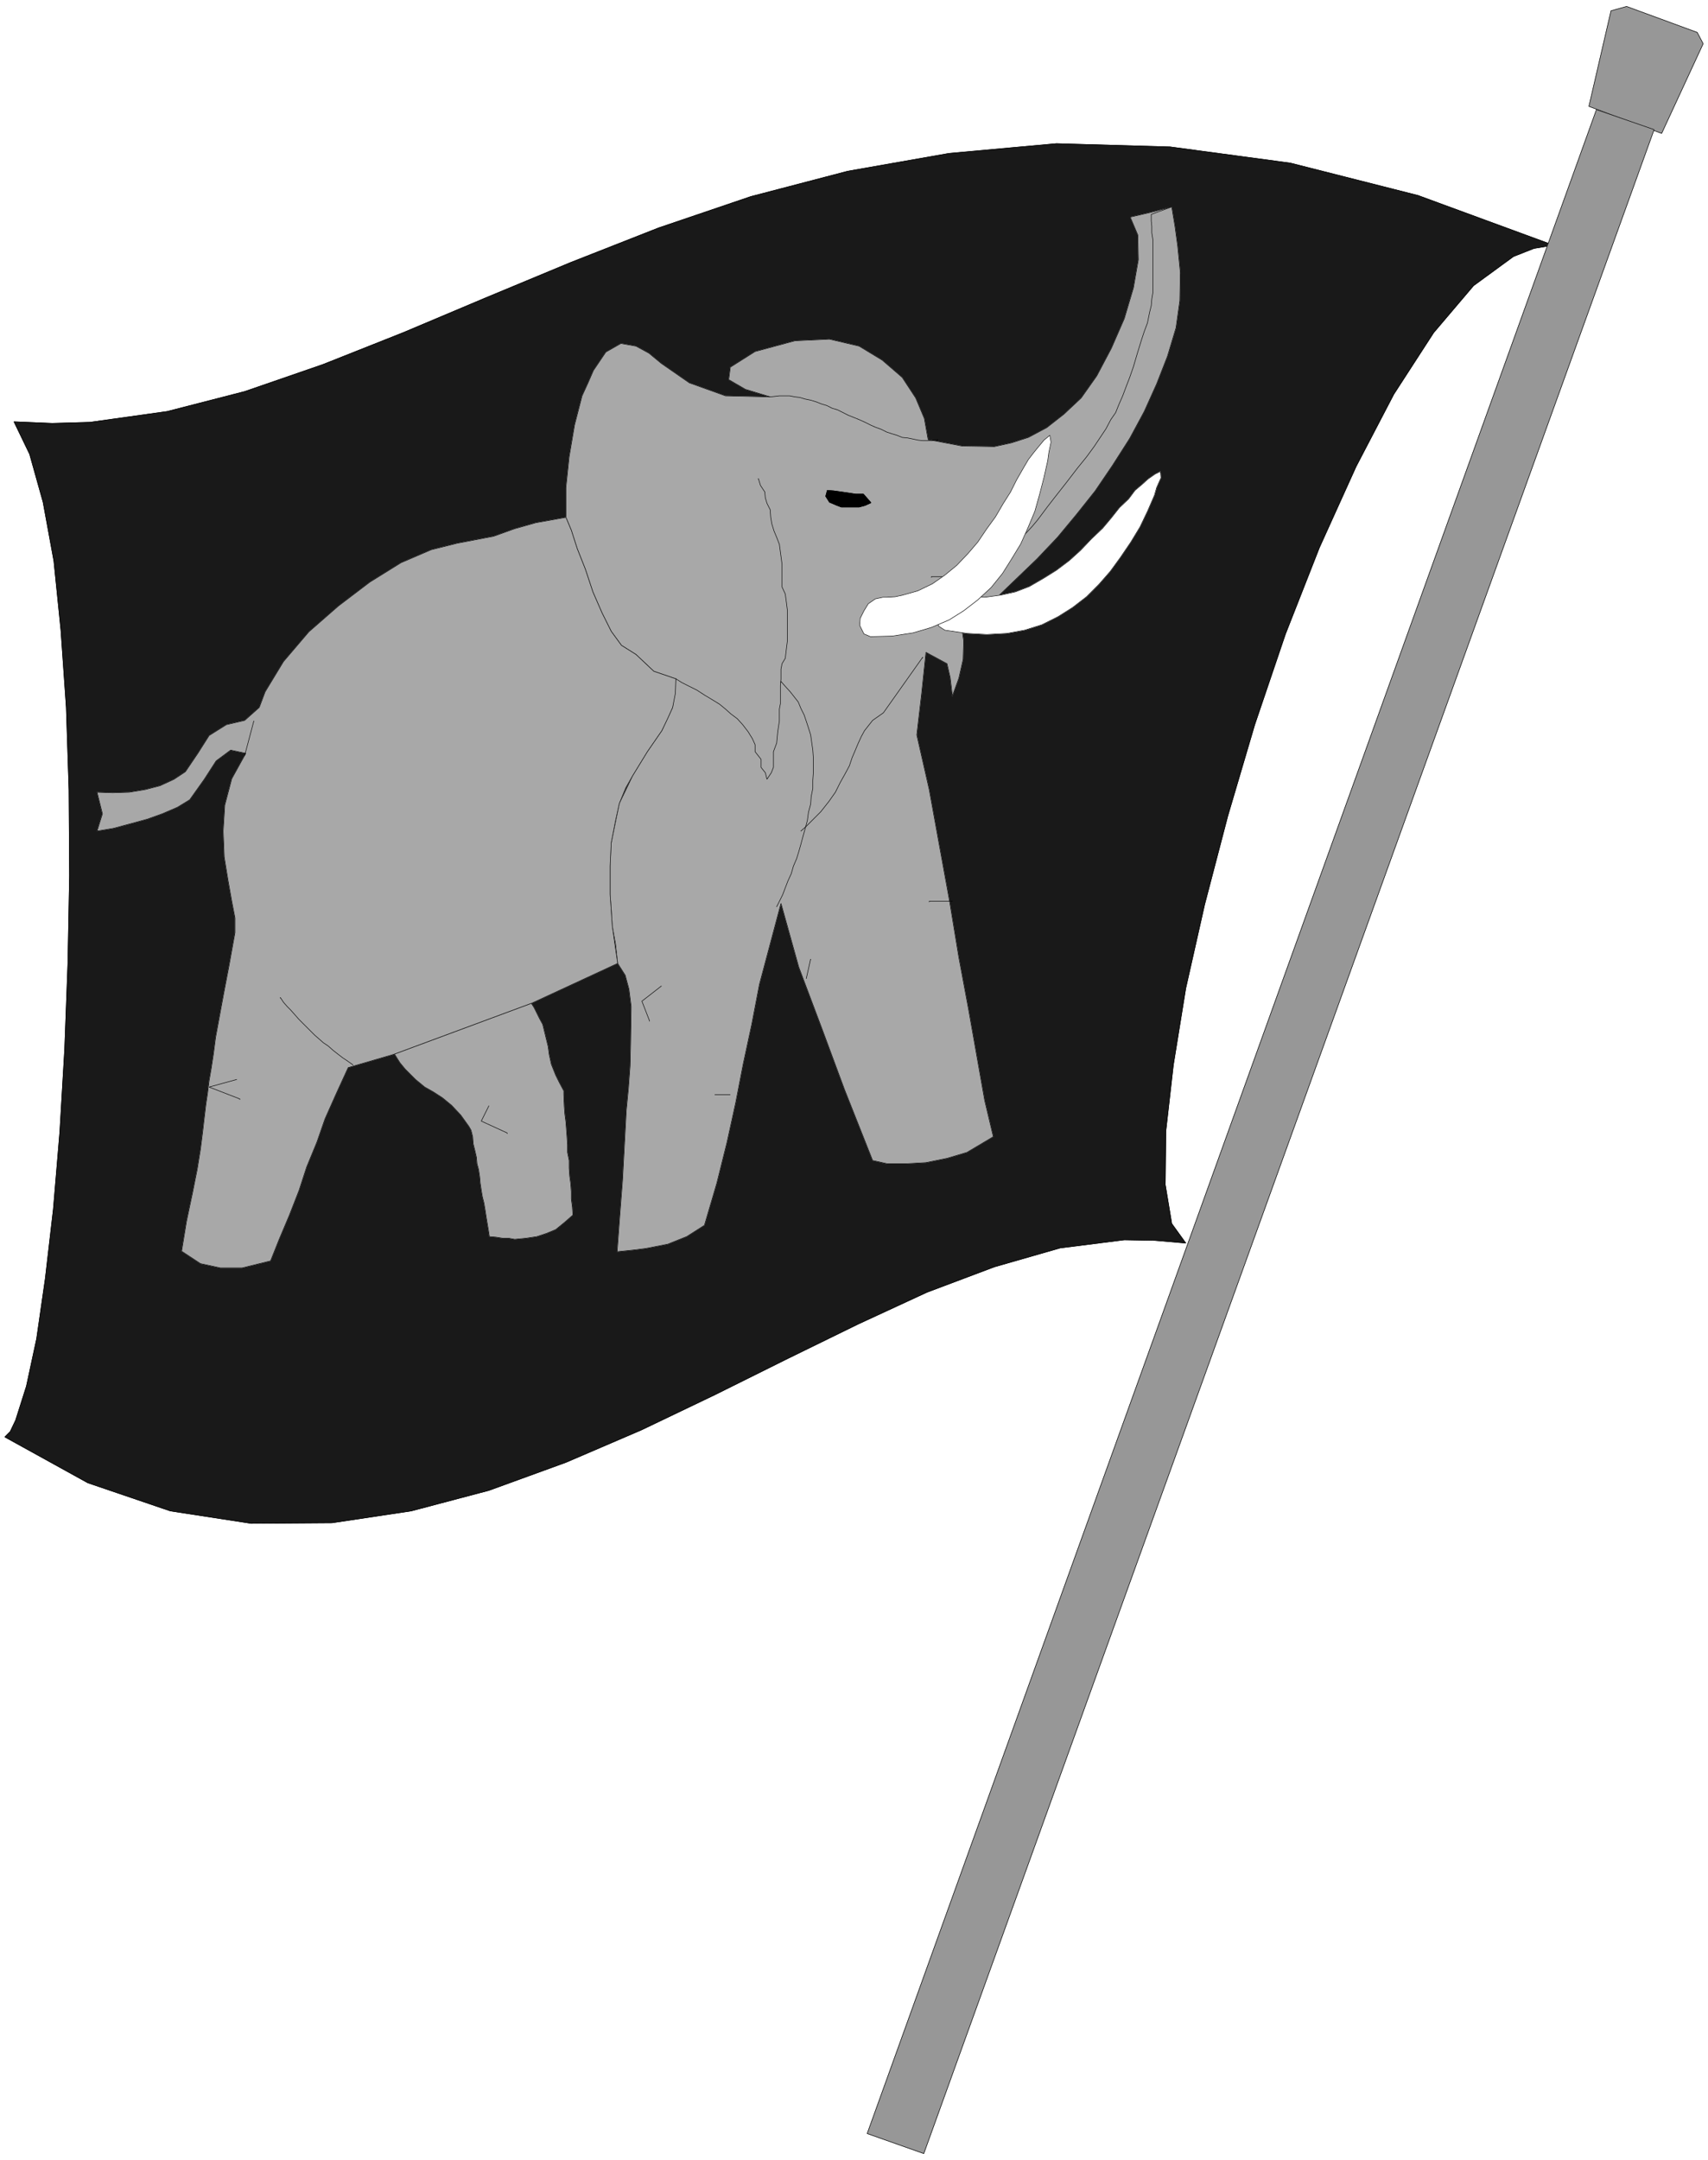
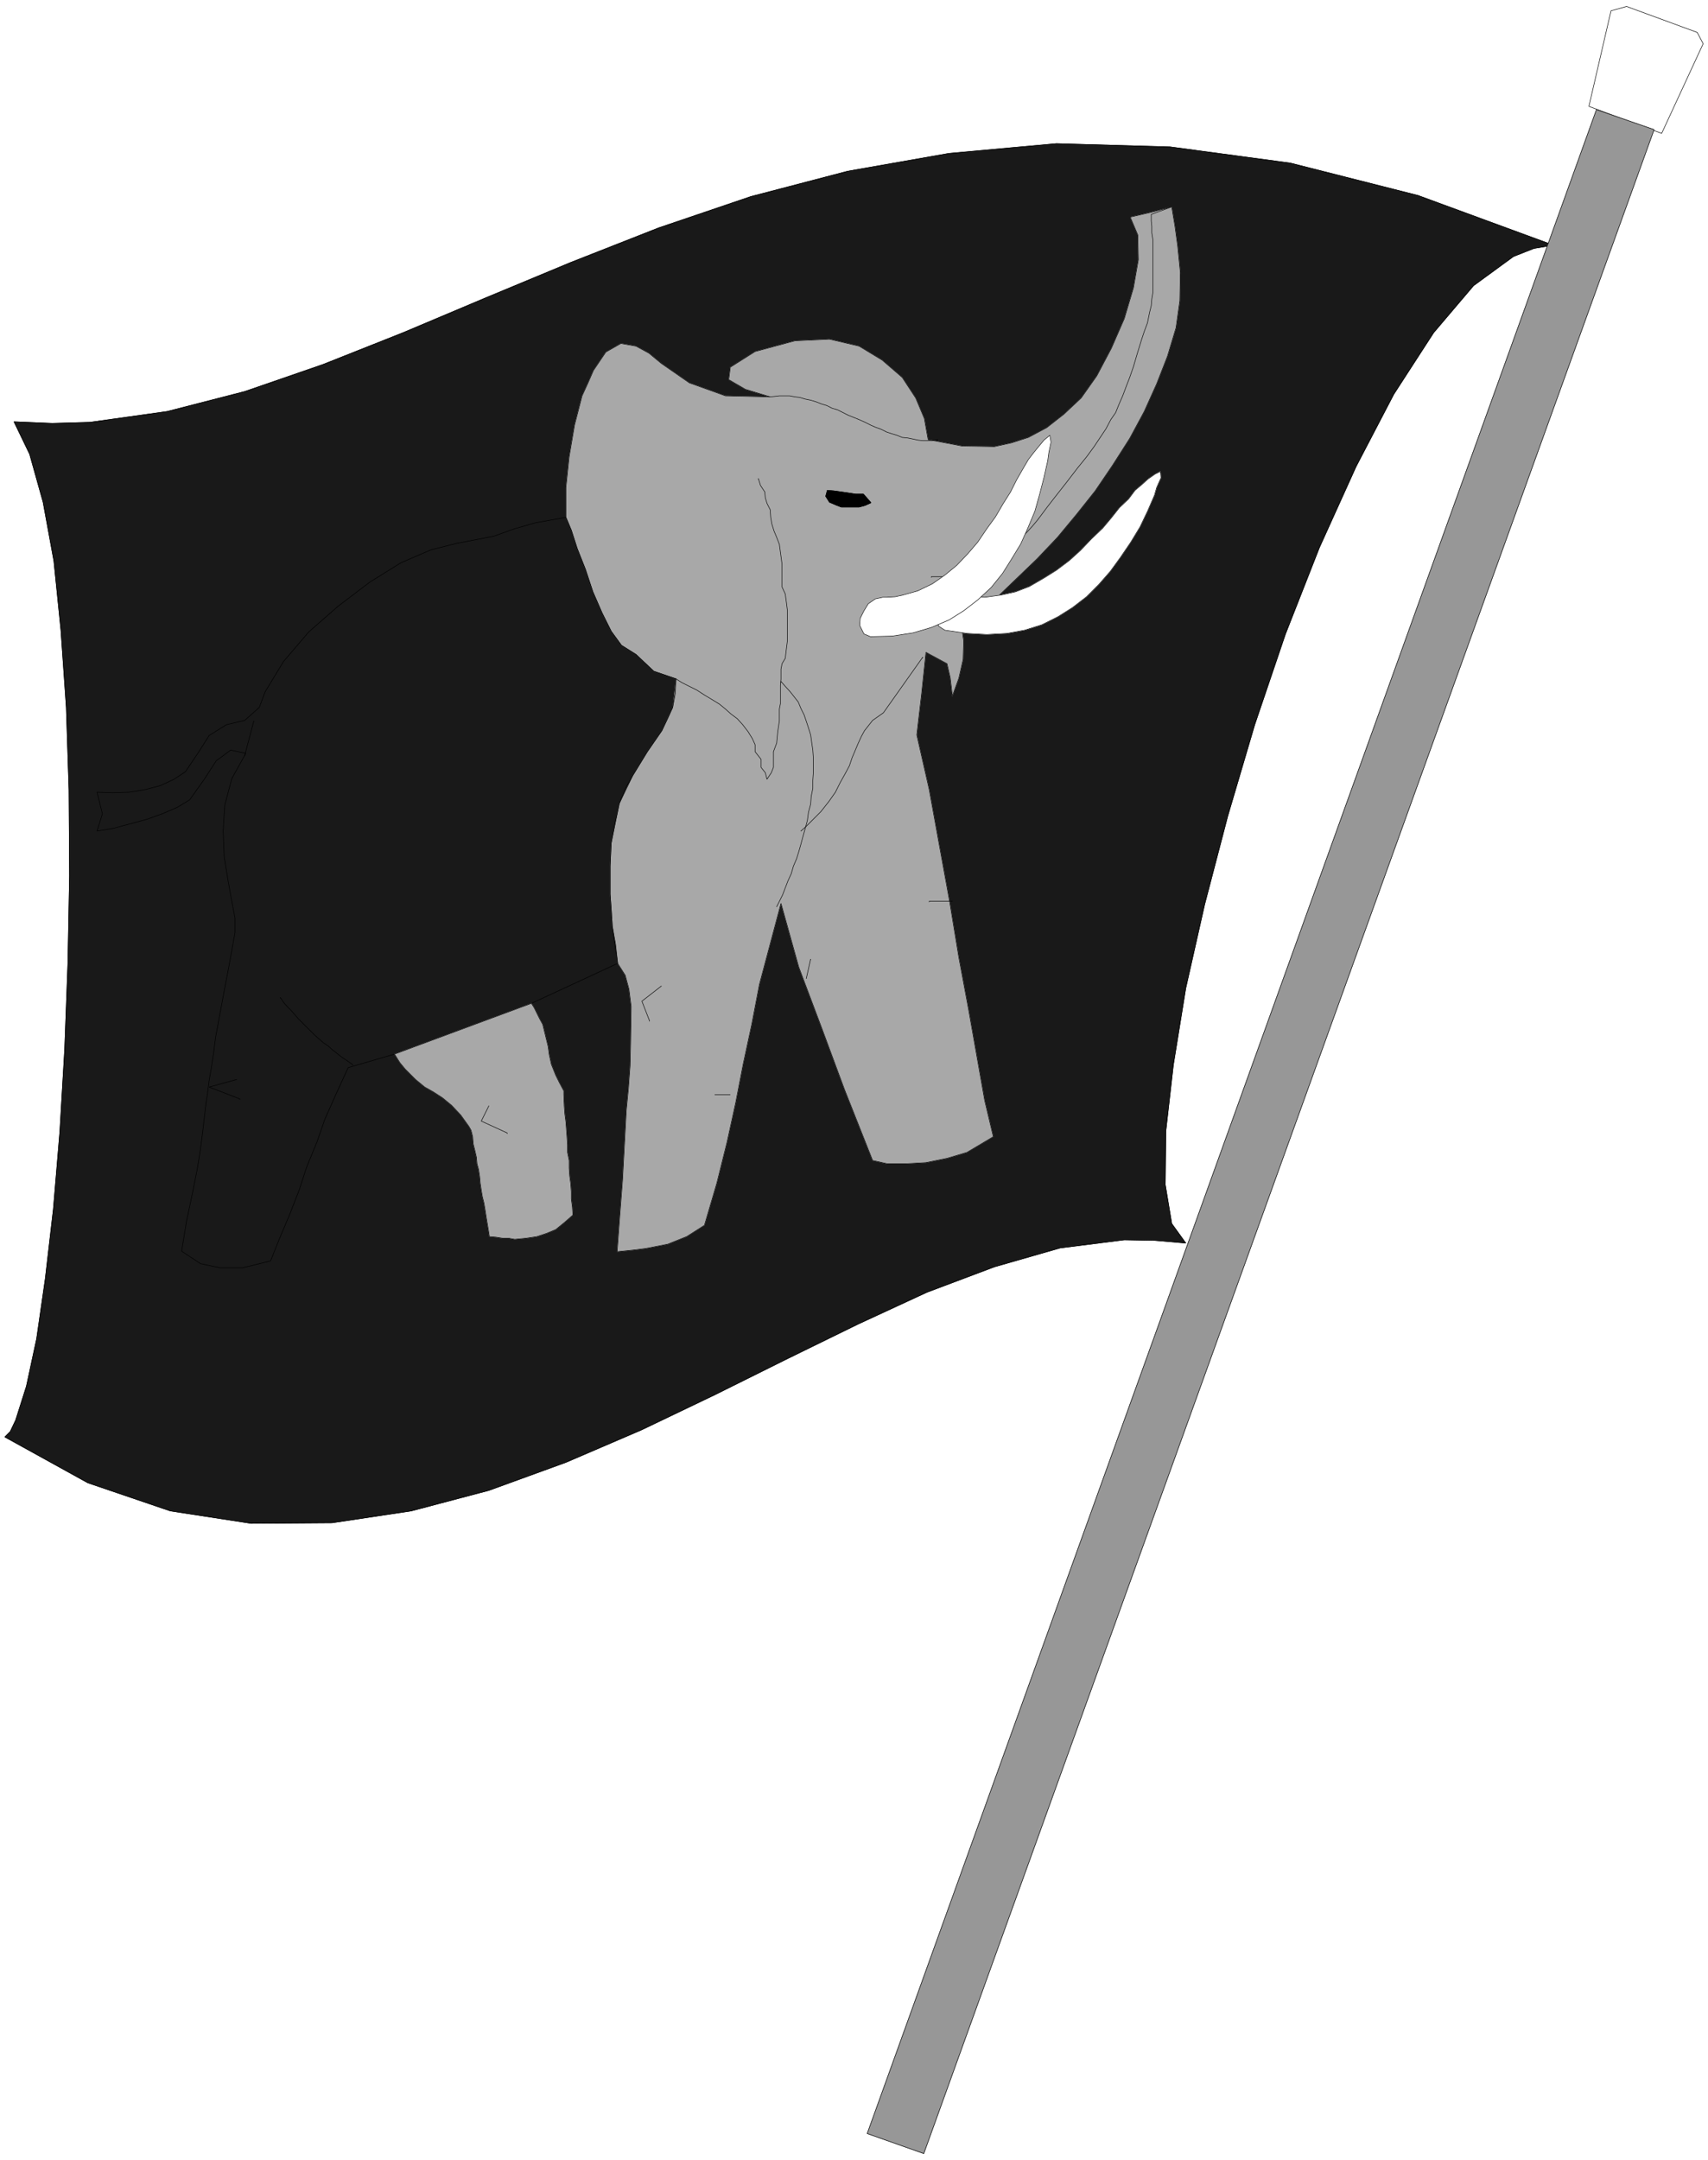
<svg xmlns="http://www.w3.org/2000/svg" width="3157.26" height="3990.859" viewBox="0 0 2367.945 2993.144">
  <rect x="0" y="0" width="2367.945" height="2993.144" fill="#333333" stroke="none" />
  <defs>
    <clipPath id="a">
      <path d="M0 0h2367.945v2992.184H0Zm0 0" />
    </clipPath>
  </defs>
  <path style="fill:#fff;fill-opacity:1;fill-rule:nonzero;stroke:none" d="M0 2992.184h2367.945V-.961H0Zm0 0" transform="translate(0 .96)" />
  <g clip-path="url(#a)" transform="translate(0 .96)">
    <path style="fill:#fff;fill-opacity:1;fill-rule:evenodd;stroke:#fff;stroke-width:.14;stroke-linecap:square;stroke-linejoin:bevel;stroke-miterlimit:10;stroke-opacity:1" d="M0 .5h454.5V575H0Zm0 0" transform="matrix(5.21 0 0 -5.21 0 2994.79)" />
  </g>
  <path style="fill:#191919;fill-opacity:1;fill-rule:evenodd;stroke:#191919;stroke-width:.14;stroke-linecap:square;stroke-linejoin:bevel;stroke-miterlimit:10;stroke-opacity:1" d="m413.34 509.79-5.16-.86-5.45-2.15-10.62-7.76-10.61-12.49-10.61-16.38-10.04-19.24-9.76-21.55-9.03-22.98-8.18-24.12-7.17-24.28-6.16-23.55-5.02-22.26-3.3-20.4-2.01-17.66-.14-14.22 1.72-10.34 3.73-5.17-8.18.71-8.17.15-17.07-2.16-17.5-5.02-17.93-6.75-18.35-8.48-18.79-9.19-19.36-9.62-19.51-9.34-20.08-8.62-20.51-7.46-20.65-5.46-21.08-3.16-21.52-.15-21.51 3.31-21.94 7.47-22.09 12.2 1.43 1.44 1.44 3.02 2.87 9.04 2.72 12.64 2.3 15.95 2.15 18.52 1.72 20.54 1.29 21.98.86 22.98.43 23.12-.14 22.84-.72 21.97-1.43 20.54-1.87 18.38-2.87 15.66-3.58 12.78-4.16 8.62 10.18-.43 10.04.29 20.51 2.87 20.65 5.31 20.8 7.18 21.37 8.48 21.8 9.19 22.8 9.48 23.38 9.19 24.53 8.33 25.81 6.75 26.96 4.74 28.55 2.59 30.26-.87 31.98-4.3 33.99-8.62zm0 0" transform="matrix(5.21 0 0 -5.21 0 2995.75)" />
  <path style="fill:none;stroke:#000;stroke-width:.14;stroke-linecap:square;stroke-linejoin:bevel;stroke-miterlimit:10;stroke-opacity:1" d="m413.34 509.79-5.16-.86-5.45-2.15-10.62-7.76-10.61-12.49-10.61-16.38-10.04-19.24-9.76-21.55-9.03-22.98-8.18-24.12-7.17-24.28-6.16-23.55-5.02-22.26-3.3-20.4-2.01-17.66-.14-14.22 1.72-10.34 3.73-5.17-8.18.71-8.17.15-17.07-2.16-17.5-5.02-17.93-6.75-18.35-8.48-18.79-9.19-19.36-9.62-19.51-9.34-20.08-8.62-20.51-7.46-20.65-5.46-21.08-3.16-21.52-.15-21.51 3.31-21.94 7.47-22.09 12.2 1.43 1.44 1.44 3.02 2.87 9.04 2.72 12.64 2.3 15.95 2.15 18.52 1.72 20.54 1.29 21.98.86 22.98.43 23.12-.14 22.84-.72 21.97-1.43 20.54-1.87 18.38-2.87 15.66-3.58 12.78-4.16 8.62 10.18-.43 10.04.29 20.51 2.87 20.65 5.31 20.8 7.18 21.37 8.48 21.8 9.19 22.8 9.48 23.38 9.19 24.53 8.33 25.81 6.75 26.96 4.74 28.55 2.59 30.26-.87 31.98-4.3 33.99-8.62zm0 0" transform="matrix(5.21 0 0 -5.21 0 2995.75)" />
  <path style="fill:#a8a8a8;fill-opacity:1;fill-rule:evenodd;stroke:#a8a8a8;stroke-width:.14;stroke-linecap:square;stroke-linejoin:bevel;stroke-miterlimit:10;stroke-opacity:1" d="m164.36 318.77-.57 5.17-.86 4.74-.29 4.6-.29 3.88v7.47l.15 3.44.14 2.73 2.15 10.49 3.59 7.46 3.87 6.32 3.87 5.61 2.87 6.17.86 7.61-5.88 2.01-4.73 4.46-3.88 2.44-2.72 3.73-2.44 4.89-2.44 5.6-2 6.03-2.16 5.46-1.57 4.88-1.44 3.45v7.9l.86 8.18 1.44 8.48 2 7.75 1.58 3.45 1.44 3.3 3.3 4.89 4.01 2.29 4.02-.71 3.44-1.87 3.3-2.73 7.46-5.17 9.6-3.45 11.91-.28-6.6 2.01-4.44 2.58.43 3.31 6.59 4.16 10.62 2.87 9.17.43 7.89-1.86 6.17-3.74 5.31-4.59 3.58-5.46 2.3-5.46 1-5.6 9.04-1.72 8.6-.15 4.59 1.01 4.45 1.43 4.87 2.59 4.59 3.59 4.59 4.31 4.16 5.89 3.87 7.32 3.45 7.9 2.43 8.19 1.3 7.47-.15 6.6-2.01 4.74 5.6 1.3 5.45 1.43.86-5.17.71-5.17.72-7.18-.14-7.47-1.01-7.18-2.29-7.61-2.87-7.33-3.3-7.32-3.87-7.18-4.59-7.18-4.59-6.76-5.02-6.31-5.02-6.04-5.45-5.74-10.47-10.06-9.61-7.75.58-4.02-.15-4.89-1.14-5.02-1.73-4.74-.57 4.88-.86 3.73-5.59 3.02-1.15-10.91-1.29-11.06 3.3-14.51 2.72-14.94 2.73-14.93 2.44-14.8 2.58-13.79 4.3-24.27 2.29-9.62-7.02-4.17-5.31-1.58-5.59-1.14-5.17-.29h-5.16l-3.87.86-7.46 18.81-6.02 16.23-6.17 16.38-4.73 16.95-5.74-21.55-2.01-10.48-2.29-10.63-2.01-10.34-2.3-10.49-2.72-10.91-3.3-11.21-4.73-3.01-5.02-2.01-5.88-1.15-3.44-.43-4.16-.43.71 9.62.72 9.34 1.01 18.67.57 5.89.43 5.88.14 5.89.15 9.91-.58 4.6-1 3.73zm0 0" transform="matrix(5.21 0 0 -5.21 0 2995.75)" />
  <path style="fill:none;stroke:#000;stroke-width:.14;stroke-linecap:square;stroke-linejoin:bevel;stroke-miterlimit:10;stroke-opacity:1" d="m164.36 318.77-.57 5.17-.86 4.74-.29 4.6-.29 3.88v7.47l.15 3.44.14 2.73 2.15 10.49 3.59 7.46 3.87 6.32 3.87 5.61 2.87 6.17.86 7.61-5.88 2.01-4.73 4.46-3.88 2.44-2.72 3.73-2.44 4.89-2.44 5.6-2 6.03-2.16 5.46-1.57 4.88-1.44 3.45v7.9l.86 8.18 1.44 8.48 2 7.75 1.58 3.45 1.44 3.3 3.3 4.89 4.01 2.29 4.02-.71 3.44-1.87 3.3-2.73 7.46-5.17 9.6-3.45 11.91-.28-6.6 2.01-4.44 2.58.43 3.31 6.59 4.16 10.62 2.87 9.17.43 7.89-1.86 6.17-3.74 5.31-4.59 3.58-5.46 2.3-5.46 1-5.6 9.04-1.72 8.6-.15 4.59 1.01 4.45 1.43 4.87 2.59 4.59 3.59 4.59 4.31 4.16 5.89 3.87 7.32 3.45 7.9 2.43 8.19 1.3 7.47-.15 6.6-2.01 4.74 5.6 1.3 5.45 1.43.86-5.17.71-5.17.72-7.18-.14-7.47-1.01-7.18-2.29-7.61-2.87-7.33-3.3-7.32-3.87-7.18-4.59-7.18-4.59-6.76-5.02-6.31-5.02-6.04-5.45-5.74-10.47-10.06-9.61-7.75.58-4.02-.15-4.89-1.14-5.02-1.73-4.74-.57 4.88-.86 3.73-5.59 3.02-1.15-10.91-1.29-11.06 3.3-14.51 2.72-14.94 2.73-14.93 2.44-14.8 2.58-13.79 4.3-24.27 2.29-9.62-7.02-4.17-5.31-1.58-5.59-1.14-5.17-.29h-5.16l-3.87.86-7.46 18.81-6.02 16.23-6.17 16.38-4.73 16.95-5.74-21.55-2.01-10.48-2.29-10.63-2.01-10.34-2.3-10.49-2.72-10.91-3.3-11.21-4.73-3.01-5.02-2.01-5.88-1.15-3.44-.43-4.16-.43.71 9.62.72 9.34 1.01 18.67.57 5.89.43 5.88.14 5.89.15 9.91-.58 4.6-1 3.73zm0 0" transform="matrix(5.21 0 0 -5.21 0 2995.75)" />
-   <path style="fill:#a8a8a8;fill-opacity:1;fill-rule:evenodd;stroke:#a8a8a8;stroke-width:.14;stroke-linecap:square;stroke-linejoin:bevel;stroke-miterlimit:10;stroke-opacity:1" d="m164.36 318.77-22.95-10.63-36.43-13.5-12.33-3.59-3.16-6.89-3.01-6.75-2.15-6.18-2.72-6.6-2.01-6.18-2.58-6.61-2.73-6.46-2.29-5.74-7.6-1.87h-5.74l-5.31 1.15-5.02 3.3 1.29 7.9 1.58 7.47 1.29 6.46.86 5.32.58 4.59.43 3.74.43 3.59.43 2.87.43 3.45.57 3.3.57 3.73.58 4.46 2.15 11.63 1.43 7.47 1.58 8.76v3.88l-.86 4.45-1 5.6-1.01 6.18-.28 6.89.43 6.9 1.86 7.03 3.73 6.75-4.02.86-3.87-2.87-3.15-4.88-3.88-5.46-3.29-2.01-4.02-1.72-4.02-1.44-4.73-1.29-4.3-1.15-4.3-.72 1.43 4.6-1.43 5.74 4.15-.14 4.45.14 4.3.72 3.88 1.01 3.72 1.72 3.02 2.01 3.3 4.88 3.01 4.74 4.59 2.88 4.87 1.14 3.88 3.45 1.57 4.17 4.88 8.04 6.74 7.9 7.89 6.89 8.32 6.32 8.32 5.17 8.03 3.45 6.88 1.72 9.75 1.87 5.6 2.01 5.59 1.58 8.03 1.44 1.44-3.45 1.57-4.88 2.16-5.46 2-6.03 2.44-5.6 2.44-4.89 2.72-3.73 3.88-2.44 4.73-4.46 5.88-2.01-.14-3.87-.72-3.74-1.29-2.87-1.58-3.3-3.87-5.61-3.87-6.32-1.87-3.3-1.72-4.16-1-4.6-1.15-5.89-.29-6.17v-7.47l.58-8.48zm0 0" transform="matrix(5.21 0 0 -5.21 0 2995.75)" />
  <path style="fill:none;stroke:#000;stroke-width:.14;stroke-linecap:square;stroke-linejoin:bevel;stroke-miterlimit:10;stroke-opacity:1" d="m164.36 318.77-22.95-10.63-36.43-13.5-12.33-3.59-3.16-6.89-3.01-6.75-2.15-6.18-2.72-6.6-2.01-6.18-2.58-6.61-2.73-6.46-2.29-5.74-7.6-1.87h-5.74l-5.31 1.15-5.02 3.3 1.29 7.9 1.58 7.47 1.29 6.46.86 5.32.58 4.59.43 3.74.43 3.59.43 2.87.43 3.45.57 3.3.57 3.73.58 4.46 2.15 11.63 1.43 7.47 1.58 8.76v3.88l-.86 4.45-1 5.6-1.01 6.18-.28 6.89.43 6.9 1.86 7.03 3.73 6.75-4.02.86-3.87-2.87-3.15-4.88-3.88-5.46-3.29-2.01-4.02-1.72-4.02-1.44-4.73-1.29-4.3-1.15-4.3-.72 1.43 4.6-1.43 5.74 4.15-.14 4.45.14 4.3.72 3.88 1.01 3.72 1.72 3.02 2.01 3.3 4.88 3.01 4.74 4.59 2.88 4.87 1.14 3.88 3.45 1.57 4.17 4.88 8.04 6.74 7.9 7.89 6.89 8.32 6.32 8.32 5.17 8.03 3.45 6.88 1.72 9.75 1.87 5.6 2.01 5.59 1.58 8.03 1.44 1.44-3.45 1.57-4.88 2.16-5.46 2-6.03 2.44-5.6 2.44-4.89 2.72-3.73 3.88-2.44 4.73-4.46 5.88-2.01-.14-3.87-.72-3.74-1.29-2.87-1.58-3.3-3.87-5.61-3.87-6.32-1.87-3.3-1.72-4.16-1-4.6-1.15-5.89-.29-6.17v-7.47l.58-8.48zm0 0" transform="matrix(5.21 0 0 -5.21 0 2995.75)" />
-   <path style="fill:#979797;fill-opacity:1;fill-rule:evenodd;stroke:#979797;stroke-width:.14;stroke-linecap:square;stroke-linejoin:bevel;stroke-miterlimit:10;stroke-opacity:1" d="m428.69 572.13 4.15 1.15 18.79-6.9 1.58-3.01-11.04-23.85-19.36 7.19zm0 0" transform="matrix(5.21 0 0 -5.21 0 2995.75)" />
  <path style="fill:none;stroke:#000;stroke-width:.14;stroke-linecap:square;stroke-linejoin:bevel;stroke-miterlimit:10;stroke-opacity:1" d="m428.69 572.13 4.15 1.15 18.79-6.9 1.58-3.01-11.04-23.85-19.36 7.19zm0 0" transform="matrix(5.21 0 0 -5.21 0 2995.75)" />
  <path style="fill:#979797;fill-opacity:1;fill-rule:evenodd;stroke:#979797;stroke-width:.14;stroke-linecap:square;stroke-linejoin:bevel;stroke-miterlimit:10;stroke-opacity:1" d="m440.16 540.53-15.35 5.31L230.76 7.54l15.06-5.32Zm0 0" transform="matrix(5.21 0 0 -5.21 0 2995.75)" />
  <path style="fill:none;stroke:#000;stroke-width:.14;stroke-linecap:square;stroke-linejoin:bevel;stroke-miterlimit:10;stroke-opacity:1" d="m440.16 540.53-15.35 5.31L230.76 7.54l15.06-5.32ZM179.85 394.46l1.58-1 2.01-1.01 2-1 2.01-1.3 2.15-1.29 1.87-1.15 1.57-1.29 1.44-1.29 1.72-1.29 1.43-1.58 1.44-1.87 1.15-1.87.71-1.58v-1.87l1.58-2.01v-2.15l1.15-1.44.43-1.72 1.15 1.72.57 1.44v4.16l.86 2.3.29 3.02.43 2.87v3.16l.28 1.44v4.88l.15 1.58v2.73l.28 1.43.86 1.44.29 2.44.29 2.3v7.9l-.29 2.3-.29 2.15-.86 1.87v6.03l-.71 5.32-.72 1.86-.72 1.73-.57 1.86-.29 1.73-.14 2.01-.86 1.72-.43 1.44-.15 1.58-1.14 1.72-.58 1.87v-.15m110.01 72.39-5.45-2.01v-1.72l.14-1.44v-1.72l.29-1.87v-14.07l-.29-1.73-.14-1.72-.43-1.73-.58-2.87-.86-2.3-.71-2.15-1.15-3.73-1.01-3.45-1-2.87-1-2.59-.86-2.3-1.01-2.3-.86-2.15-1.29-1.87-1.29-2.44-1.43-2.15-1.73-2.59-2-2.73-2.44-3.01-2.87-3.74-3.16-4.02-2-2.58-1.29-1.73-1.29-1.72-1.44-1.72-3.44-3.74-1.87-1.72-2.15-1.73-2.15-1.43-2.44-1.44-2.58-1.29-2.72-1.01-3.01-.57-3.16-.43h-3.3v-.15" transform="matrix(5.21 0 0 -5.21 0 2995.75)" />
  <path style="fill:#a8a8a8;fill-opacity:1;fill-rule:evenodd;stroke:#a8a8a8;stroke-width:.14;stroke-linecap:square;stroke-linejoin:bevel;stroke-miterlimit:10;stroke-opacity:1" d="m141.41 308.14.72-1.14 1.43-2.88.86-1.58 1.44-5.89.29-2.15.57-2.58 1.15-2.88 1-2.01 1.15-2.15v-1.01l.14-3.16.15-2.01.28-2.15.15-2.01.14-1.87.14-2.15v-2.02l.43-2.15v-2.01l.15-2.16.28-2.01.15-2.15v-1.87l.28-2.15.15-2.16-2.3-2.01-2.29-1.86-2.44-1.01-2.58-.86-2.87-.43-3.01-.29-1.58.29h-1.58l-1.86.29-1.72.14-.29 1.87-.29 1.72-.28 1.72-.29 1.87-.29 1.72-.43 1.73-.29 1.72-.28 1.87-.15 1.72-.28 1.87-.43 1.58-.15 1.72-.43 1.87-.43 1.72-.14 1.87-.43 1.72-.57 1.01-2.16 3.01-2.43 2.59-2.44 2.01-2.44 1.58-2.29 1.29-2.44 2.01-2.73 2.73-1.43 1.73-1.44 2.29zm0 0" transform="matrix(5.21 0 0 -5.21 0 2995.75)" />
  <path style="fill:none;stroke:#000;stroke-width:.14;stroke-linecap:square;stroke-linejoin:bevel;stroke-miterlimit:10;stroke-opacity:1" d="m141.41 308.14.72-1.14 1.43-2.88.86-1.58 1.44-5.89.29-2.15.57-2.58 1.15-2.88 1-2.01 1.15-2.15v-1.01l.14-3.16.15-2.01.28-2.15.15-2.01.14-1.87.14-2.15v-2.02l.43-2.15v-2.01l.15-2.16.28-2.01.15-2.15v-1.87l.28-2.15.15-2.16-2.3-2.01-2.29-1.86-2.44-1.01-2.58-.86-2.87-.43-3.01-.29-1.58.29h-1.58l-1.86.29-1.72.14-.29 1.87-.29 1.72-.28 1.72-.29 1.87-.29 1.72-.43 1.73-.29 1.72-.28 1.87-.15 1.72-.28 1.87-.43 1.58-.15 1.72-.43 1.87-.43 1.72-.14 1.87-.43 1.72-.57 1.01-2.16 3.01-2.43 2.59-2.44 2.01-2.44 1.58-2.29 1.29-2.44 2.01-2.73 2.73-1.43 1.73-1.44 2.29zm0 0" transform="matrix(5.21 0 0 -5.21 0 2995.75)" />
  <path style="fill:#000;fill-opacity:1;fill-rule:evenodd;stroke:#000;stroke-width:.14;stroke-linecap:square;stroke-linejoin:bevel;stroke-miterlimit:10;stroke-opacity:1" d="M229.76 443.58h-2.01l-1.86.29-2.01.29-2.01.28-1.72.15-.43-1.58 1-1.58 2.01-.86 1.15-.43h4.73l1.58.43 1.58.72zm0 0" transform="matrix(5.21 0 0 -5.21 0 2995.75)" />
  <path style="fill:none;stroke:#000;stroke-width:.14;stroke-linecap:square;stroke-linejoin:bevel;stroke-miterlimit:10;stroke-opacity:1" d="M229.76 443.58h-2.01l-1.86.29-2.01.29-2.01.28-1.72.15-.43-1.58 1-1.58 2.01-.86 1.15-.43h4.73l1.58.43 1.58.72zm-16.64-89.62 1.44 1.29 3.87 3.88 2.15 2.73 1.72 2.44 1.29 2.59 1.29 2.3 1.15 2.15.72 2.15.86 2.01.72 1.73.86 1.87.86 1.58 2.15 2.72 2.87 2.02 10.47 14.79v-.15" transform="matrix(5.21 0 0 -5.21 0 2995.75)" />
  <path style="fill:#fff;fill-opacity:1;fill-rule:evenodd;stroke:#fff;stroke-width:.14;stroke-linecap:square;stroke-linejoin:bevel;stroke-miterlimit:10;stroke-opacity:1" d="m251.42 407.39-1.58 1.01-.72 1.57.15 2.02 1.14 1.58 1.29 1.86 2.01 1.15 1.87.43 2.29-.28 2.15-.44 2.01-.14 4.3.58 3.88.86 3.72 1.43 3.73 2.16 3.45 2.15 3.44 2.59 3.01 2.73 2.87 3.01 3.01 2.87 2.29 2.73 2.16 2.73 2.43 2.3 1.72 2.3 1.87 1.58 1.58 1.43 1.86 1.3 1.44.72.14-1.73-1.15-2.58-.57-2.01-1.87-4.31-2-4.17-2.44-4.02-2.73-4.02-2.72-3.74-3.01-3.44-3.3-3.31-3.73-2.87-3.87-2.44-4.31-2.15-4.59-1.44-4.73-.86-5.31-.29-5.3.29zm0 0" transform="matrix(5.21 0 0 -5.21 0 2995.75)" />
  <path style="fill:none;stroke:#000;stroke-width:.14;stroke-linecap:square;stroke-linejoin:bevel;stroke-miterlimit:10;stroke-opacity:1" d="m251.42 407.39-1.58 1.01-.72 1.57.15 2.02 1.14 1.58 1.29 1.86 2.01 1.15 1.87.43 2.29-.28 2.15-.44 2.01-.14 4.3.58 3.88.86 3.72 1.43 3.73 2.16 3.45 2.15 3.44 2.59 3.01 2.73 2.87 3.01 3.01 2.87 2.29 2.73 2.16 2.73 2.43 2.3 1.72 2.3 1.87 1.58 1.58 1.43 1.86 1.3 1.44.72.14-1.73-1.15-2.58-.57-2.01-1.87-4.31-2-4.17-2.44-4.02-2.73-4.02-2.72-3.74-3.01-3.44-3.3-3.31-3.73-2.87-3.87-2.44-4.31-2.15-4.59-1.44-4.73-.86-5.31-.29-5.3.29zm0 0" transform="matrix(5.21 0 0 -5.21 0 2995.75)" />
  <path style="fill:#fff;fill-opacity:1;fill-rule:evenodd;stroke:#fff;stroke-width:.14;stroke-linecap:square;stroke-linejoin:bevel;stroke-miterlimit:10;stroke-opacity:1" d="m231.62 405.67-1.72.71-1.14 2.3.14 1.87 1 2.01 1.15 1.87 1.87 1.29 2 .43h1.01l2.29.14 2.01.44 4.02 1.14 3.87 1.87 3.3 2.3 3.15 2.58 3.01 3.16 2.59 3.02 2.43 3.59 2.3 3.16 2.01 3.45 2 3.16 1.58 3.16 1.72 3.01 1.44 2.45 1.43 1.86 1.29 1.58 1.44 1.73 1.57 1.29.29-1.87-.57-2.73-.29-2.15-1-4.45-1.15-4.46-1.29-4.59-1.87-4.46-1.86-4.16-2.44-4.02-2.44-3.88-3.01-3.73-3.58-3.31-3.73-2.87-3.88-2.44-4.73-2.01-4.87-1.44-5.6-.86zm0 0" transform="matrix(5.21 0 0 -5.21 0 2995.75)" />
  <path style="fill:none;stroke:#000;stroke-width:.14;stroke-linecap:square;stroke-linejoin:bevel;stroke-miterlimit:10;stroke-opacity:1" d="m231.62 405.67-1.72.71-1.14 2.3.14 1.87 1 2.01 1.15 1.87 1.87 1.29 2 .43h1.01l2.29.14 2.01.44 4.02 1.14 3.87 1.87 3.3 2.3 3.15 2.58 3.01 3.16 2.59 3.02 2.43 3.59 2.3 3.16 2.01 3.45 2 3.16 1.58 3.16 1.72 3.01 1.44 2.45 1.43 1.86 1.29 1.58 1.44 1.73 1.57 1.29.29-1.87-.57-2.73-.29-2.15-1-4.45-1.15-4.46-1.29-4.59-1.87-4.46-1.86-4.16-2.44-4.02-2.44-3.88-3.01-3.73-3.58-3.31-3.73-2.87-3.88-2.44-4.73-2.01-4.87-1.44-5.6-.86zM93.94 291.77l-1.43 1.01-1.29.86-1.3 1-1.29 1.01-1.29 1.15-1.29.86-1.14 1.01-1.15 1-1.15 1.15-2.15 2.15-1 1.01-1.01 1.15-1.15 1.29-.86.86-1 1.15-.86 1.29v-.14m-11.62-21.69-7.31-2.01 8.17-3.16v-.14m66.26-1.72-2.01-4.03 6.89-3.16v-.14m41.02 39.21-5.17-4.02 2.01-5.17v-.14m17.36-19.54h4.16zm0 0h4.16zm24.38 30.88 1.15 5.17v-.14m37.71 15.51h-6.16v-.14M65.11 374.07l2.44 9.19v-.14m137.4 86.32 1.29.14 1.15.14h2.72l1.44-.28 1.29-.15 1.43-.43 1.44-.29 1.43-.43 1.43-.57 1.44-.43 1.43-.72 1.44-.43 1.43-.72 1.43-.72 1.44-.57 1.43-.58 1.58-.71 1.43-.72 1.3-.58 1.57-.57 1.44-.72 1.29-.43 1.43-.43 1.44-.58 1.43-.14 1.44-.29 1.29-.28 1.29-.15h2.58l1.43.29v-.14m-42.88-124.1.72 1.44.86 1.72.71 1.87.72 1.87.86 1.86.58 2.02.86 2.01.57 1.86.57 2.01.58 2.16.57 2.01.57 2.15.29 2.16.58 2.15.14 2.01.43 2.16v2.15l.14 2.01v4.02l-.14 2.01-.29 2.02-.28 2.01-.58 1.86-.57 1.73-.58 1.72-.86 1.72-.71 1.73-1.01 1.29-1.14 1.44-1.3 1.43-1.14 1.3v-.15" transform="matrix(5.21 0 0 -5.21 0 2995.75)" />
</svg>